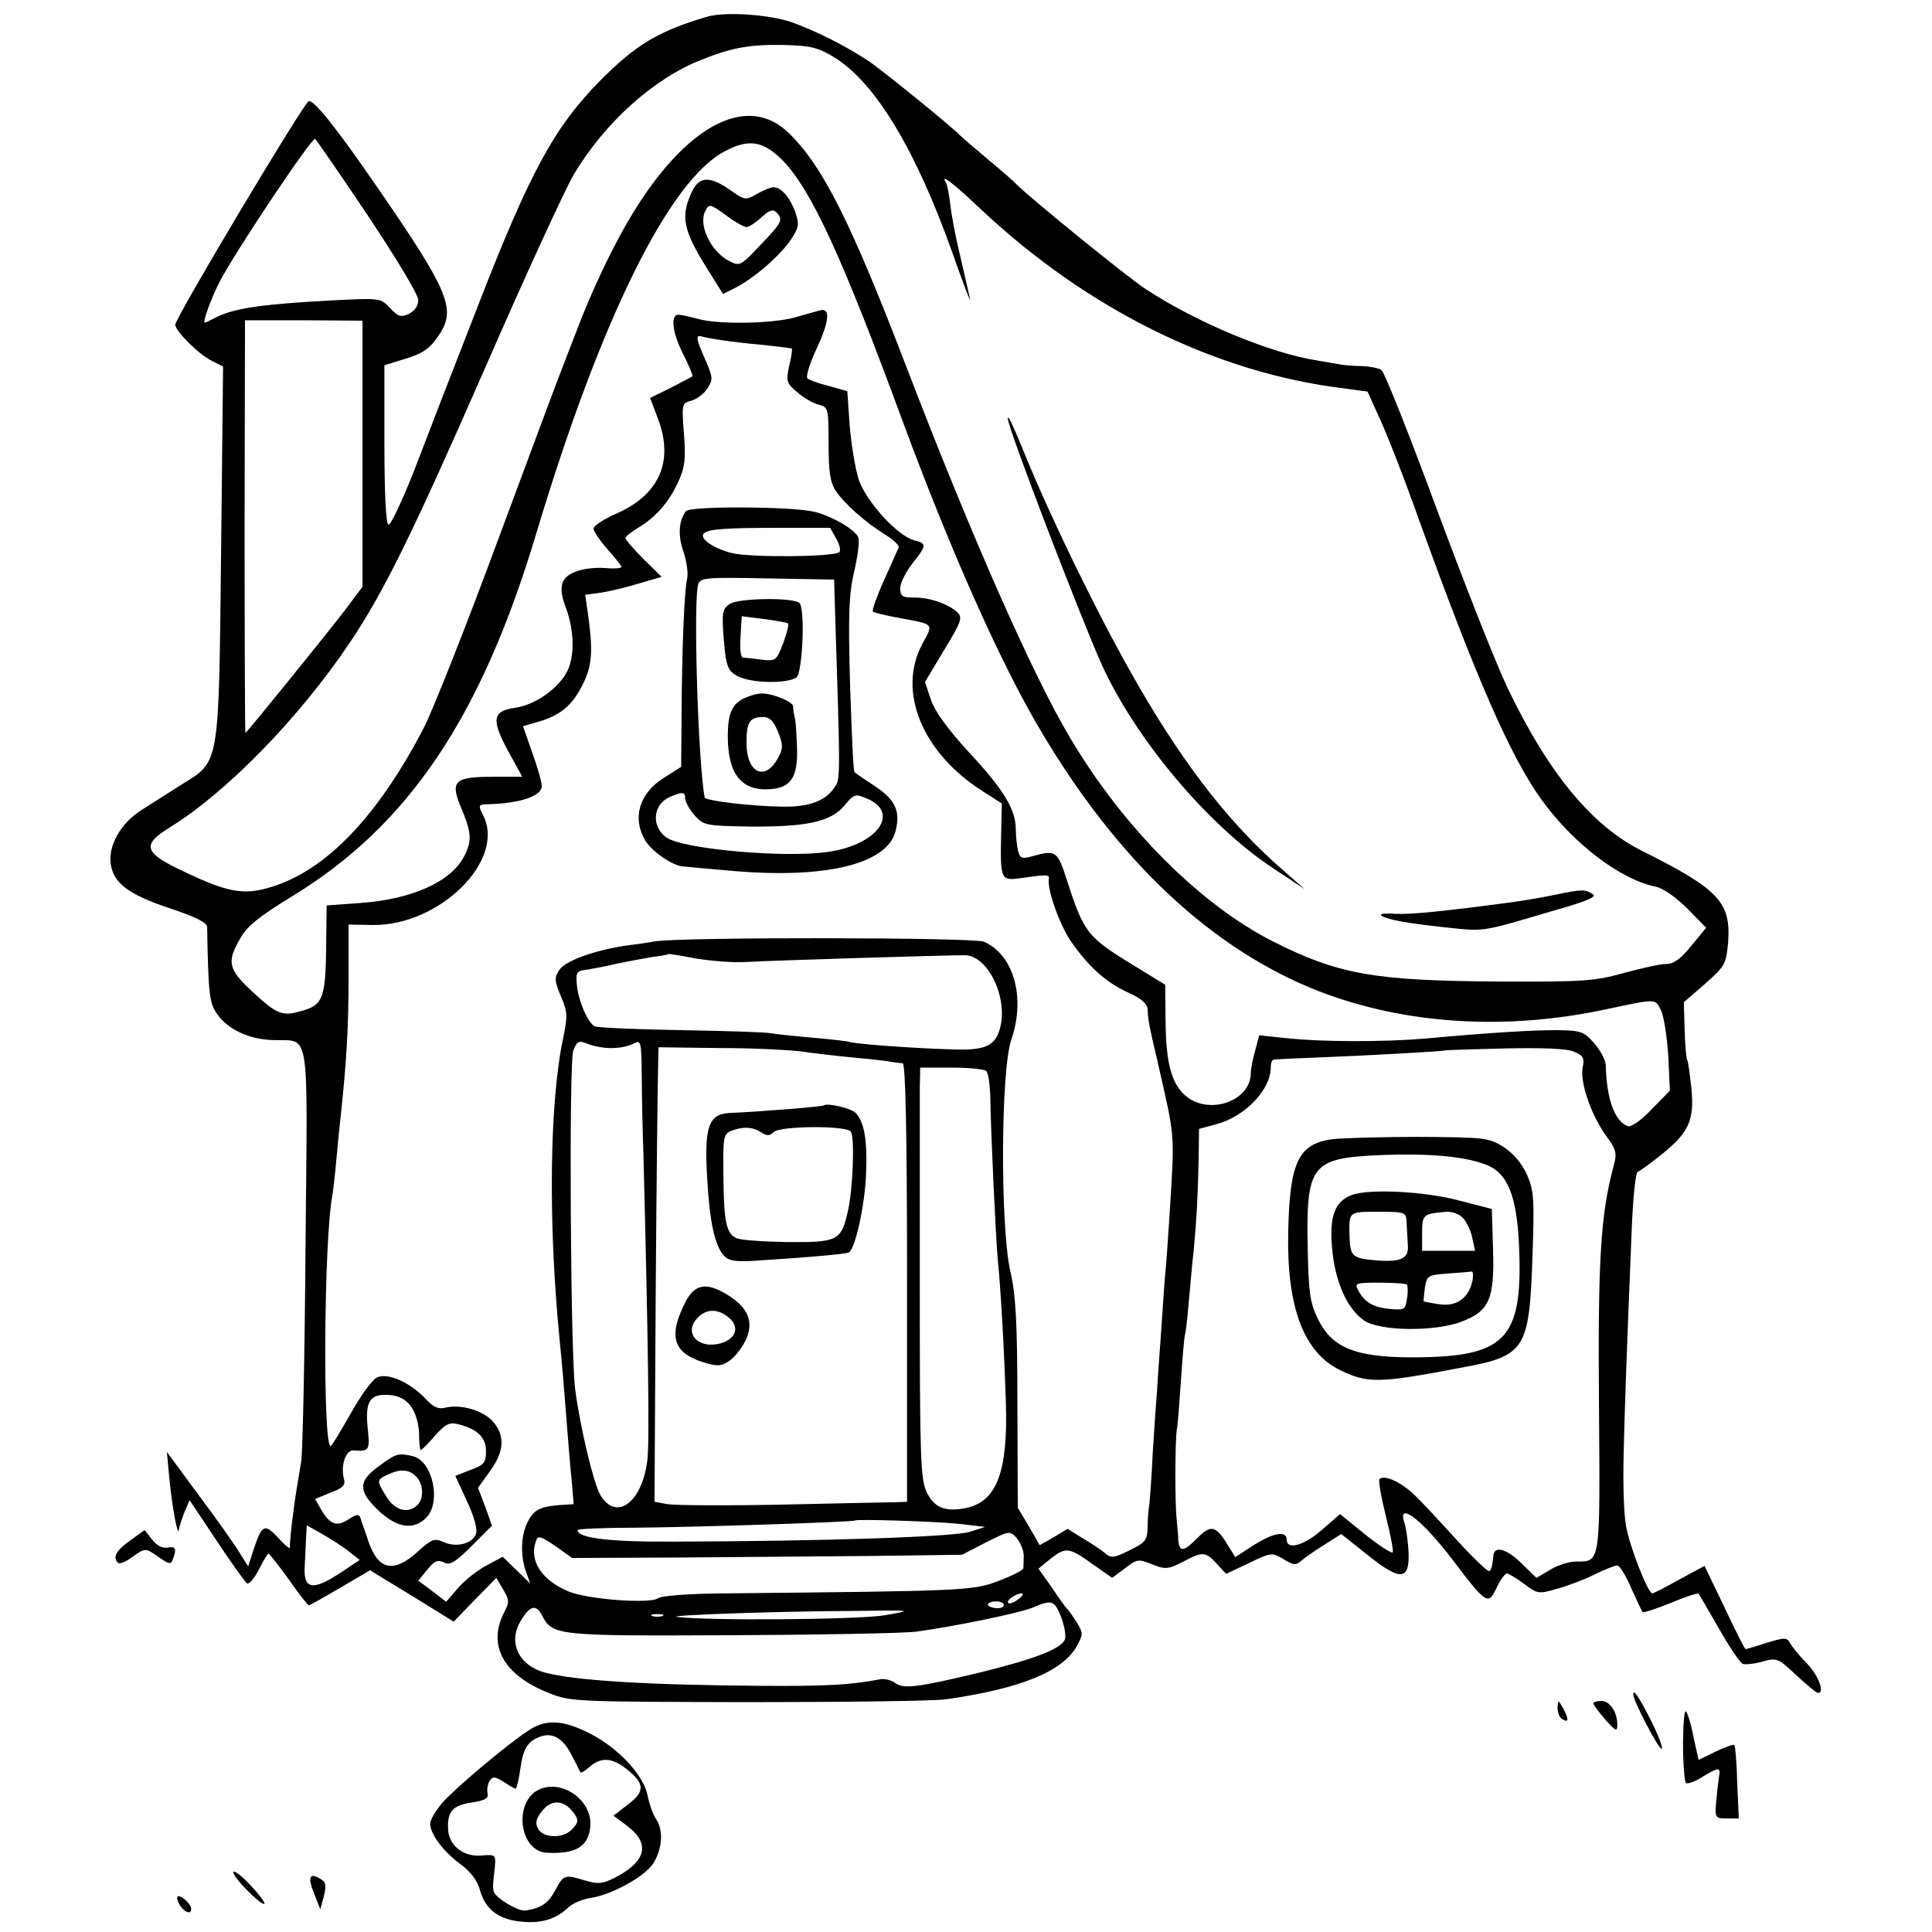
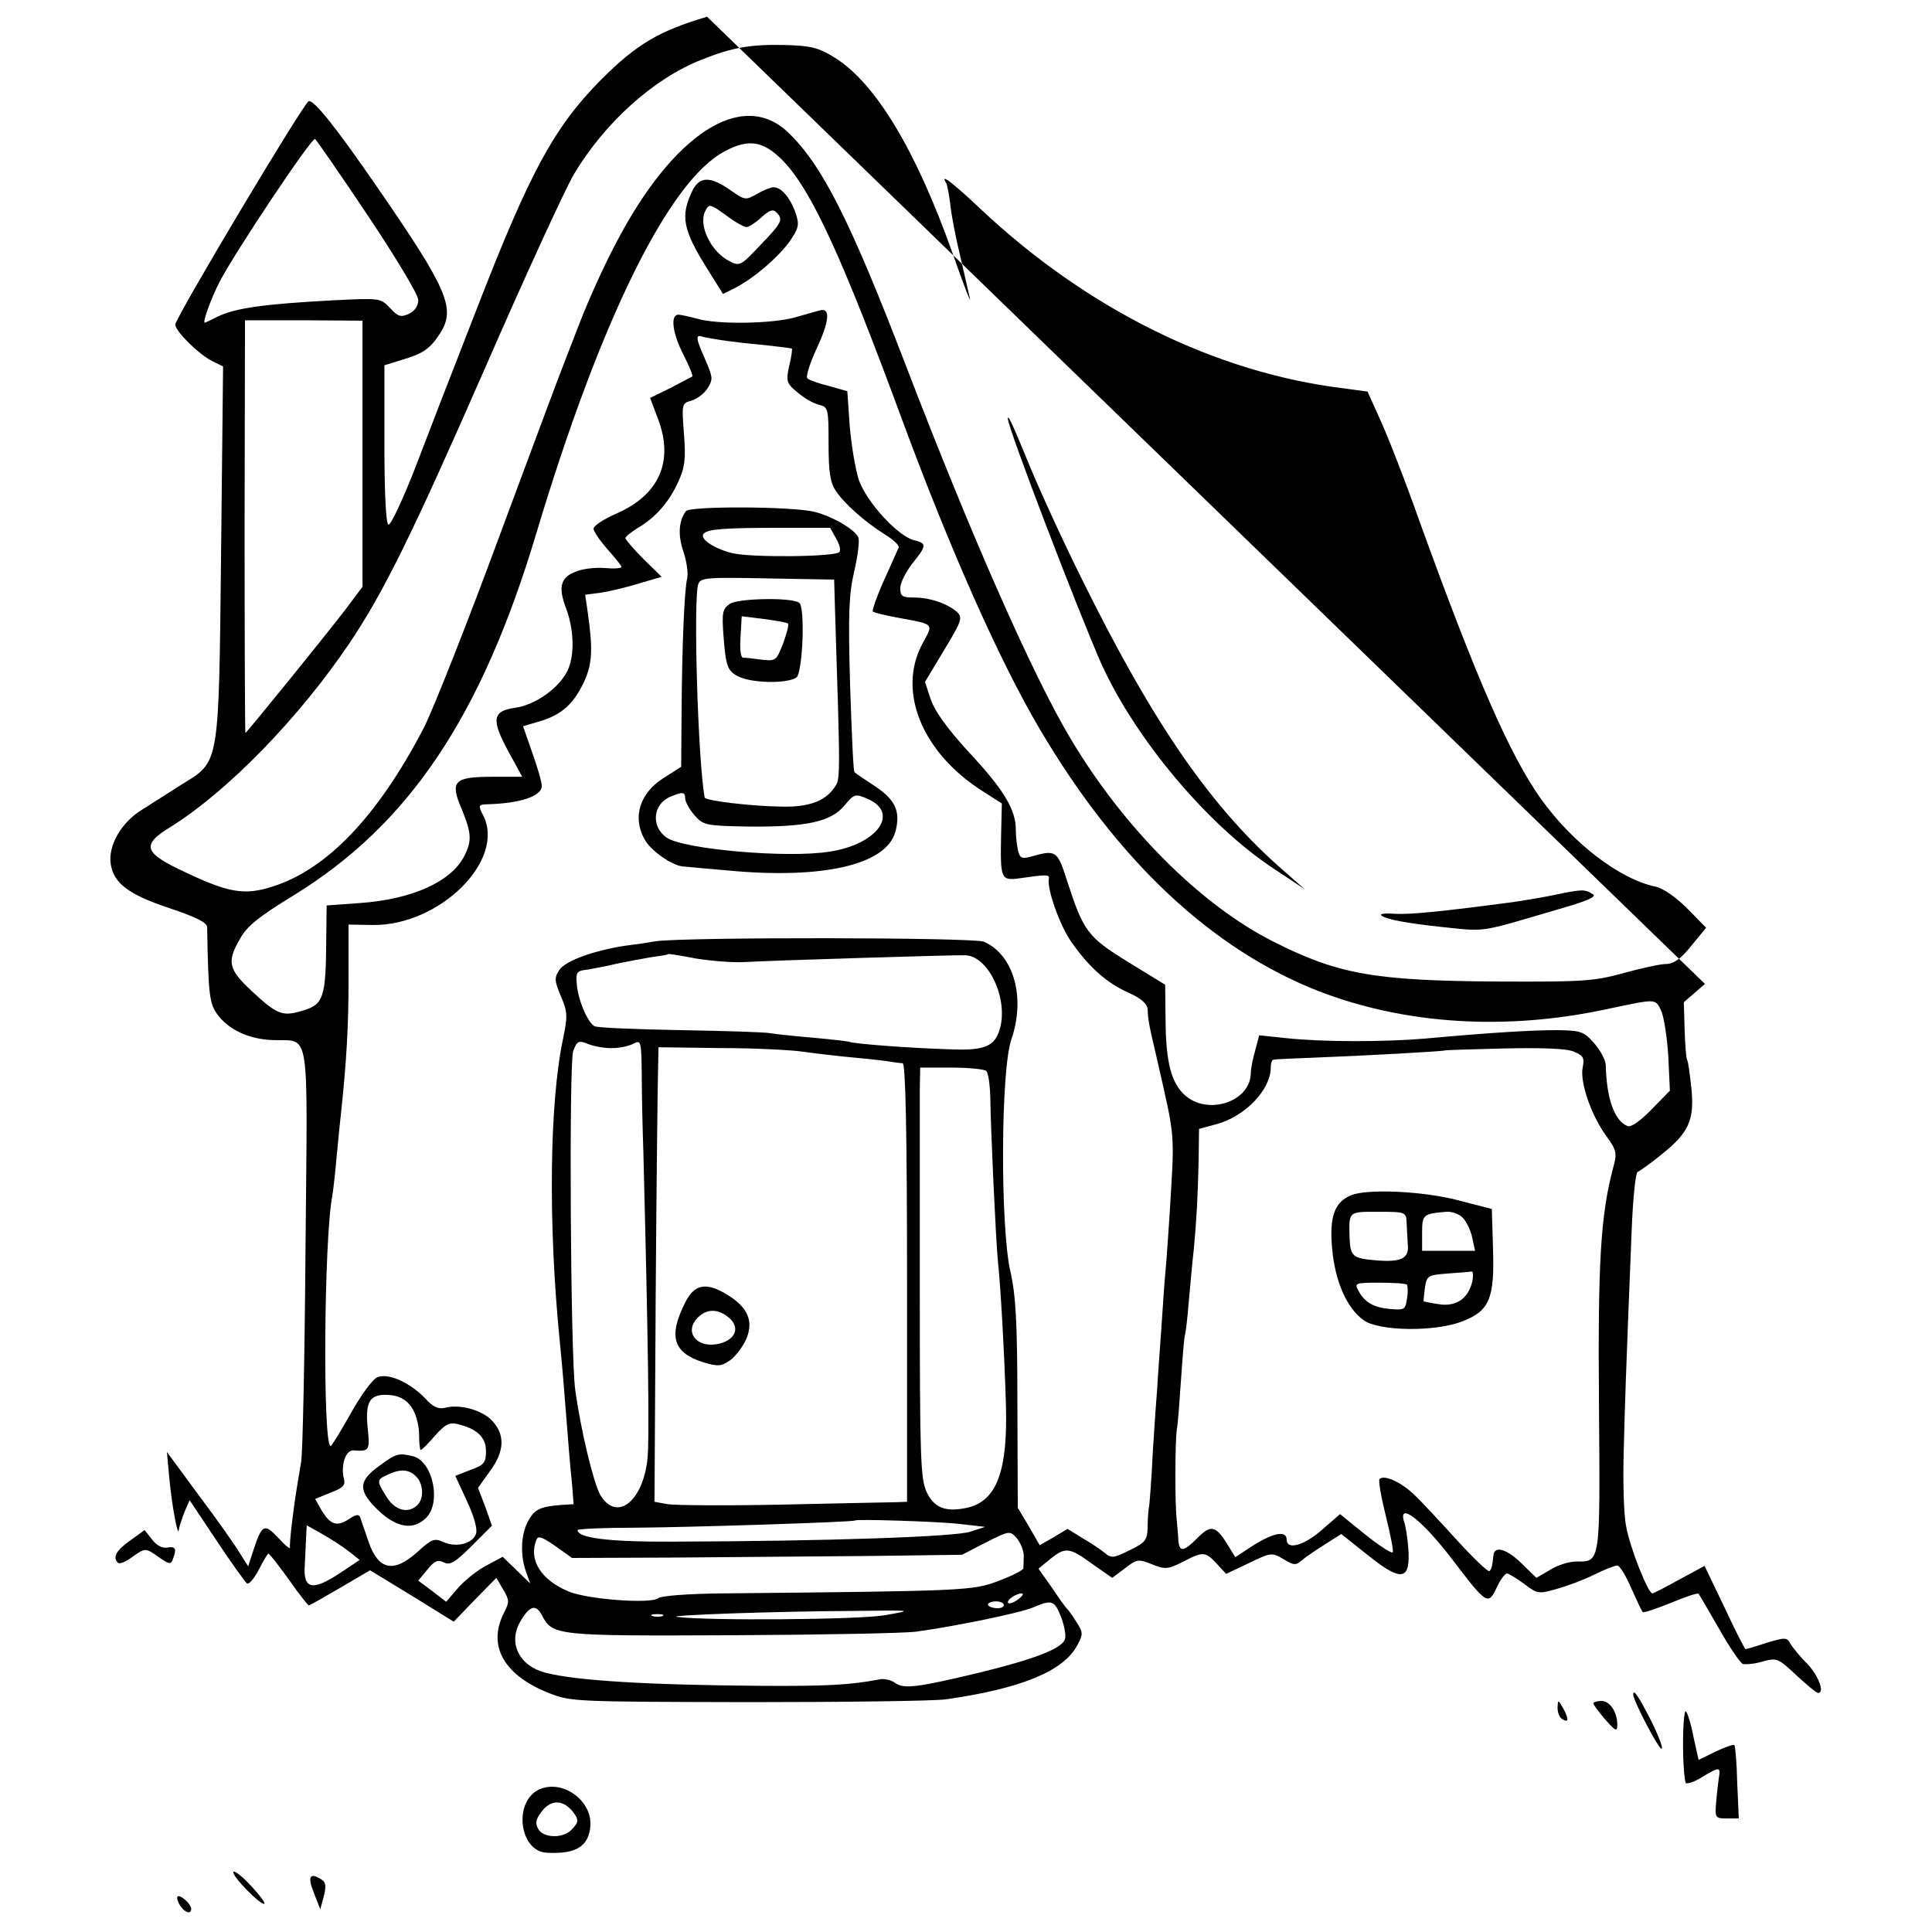
<svg xmlns="http://www.w3.org/2000/svg" version="1.0" width="485pt" height="485pt" viewBox="0 0 485 485" preserveAspectRatio="xMidYMid meet">
  <g transform="translate(0,485) scale(0.1,-0.1)" fill="#000000" stroke="none">
-     <path d="M1775 4808 c-122 -36 -178 -70 -266 -158 -118 -119 -179 -232 -312 -575 -58 -148 -129 -332 -158 -408 -30 -75 -58 -136 -64 -134 -6 2 -10 77 -10 202 l0 198 45 14 c52 15 70 28 94 65 41 63 21 110 -157 368 -101 147 -159 220 -172 216 -12 -3 -335 -544 -335 -561 0 -16 58 -74 92 -91 l28 -14 -5 -468 c-6 -541 -3 -522 -100 -582 -30 -19 -75 -48 -99 -63 -52 -32 -85 -90 -78 -136 7 -48 45 -77 148 -111 68 -23 94 -36 94 -48 3 -173 6 -191 26 -219 28 -38 79 -62 139 -64 95 -4 87 46 82 -517 -2 -273 -7 -517 -11 -542 -4 -25 -9 -55 -11 -66 -9 -55 -19 -140 -17 -149 1 -5 -12 5 -29 24 -35 37 -41 35 -62 -28 l-14 -43 -21 33 c-11 19 -57 84 -102 144 l-81 110 6 -65 c7 -74 22 -152 24 -130 1 8 8 28 14 44 l13 30 68 -102 c37 -56 72 -104 76 -107 5 -3 18 12 30 35 11 22 22 40 24 40 2 0 25 -29 51 -65 25 -36 48 -65 50 -65 3 0 38 20 79 44 l75 44 105 -64 105 -65 53 55 54 55 17 -29 c16 -27 16 -32 2 -59 -42 -83 0 -157 115 -202 53 -21 69 -21 500 -22 245 0 467 3 494 7 190 27 297 71 331 137 14 26 14 31 -2 56 -10 16 -20 30 -23 33 -4 3 -21 27 -39 54 l-34 48 29 24 c39 31 48 30 106 -12 l50 -35 32 24 c30 23 33 24 68 10 33 -13 39 -13 77 6 51 27 57 26 85 -4 l24 -26 57 27 c56 27 58 27 87 10 26 -16 31 -16 46 -3 9 8 36 26 58 40 l41 26 68 -54 c85 -68 107 -63 100 23 -2 22 -6 50 -10 61 -17 54 47 4 124 -98 83 -109 87 -111 108 -67 9 20 21 36 26 36 4 0 24 -12 43 -26 33 -25 36 -26 81 -13 26 7 69 23 95 36 26 13 52 23 58 23 6 0 22 -26 35 -57 14 -31 27 -59 29 -60 2 -2 33 8 70 23 36 15 68 26 70 23 2 -2 25 -42 51 -87 26 -46 53 -86 60 -89 7 -2 30 0 50 6 36 10 39 8 85 -35 26 -24 50 -44 54 -44 17 0 2 42 -26 72 -18 18 -37 41 -43 51 -9 17 -13 17 -60 3 -27 -9 -51 -16 -53 -16 -2 0 -26 47 -53 105 l-50 104 -63 -34 c-34 -19 -65 -35 -68 -35 -11 0 -57 117 -66 169 -6 30 -8 113 -6 184 3 120 5 187 20 557 3 80 10 147 15 148 5 2 32 21 59 43 69 55 84 86 76 167 -4 35 -8 68 -11 72 -2 4 -5 38 -6 75 l-2 69 53 46 c50 44 53 50 58 102 8 103 -22 135 -216 232 -126 63 -235 195 -338 410 -29 61 -109 264 -178 450 -69 187 -131 343 -138 347 -7 5 -29 9 -48 10 -19 0 -44 2 -55 4 -11 2 -37 6 -58 10 -117 18 -303 95 -432 180 -46 30 -299 236 -325 264 -3 4 -34 31 -70 61 -36 30 -67 57 -70 60 -18 20 -193 162 -230 187 -59 39 -133 76 -195 98 -58 19 -166 26 -210 13z m321 -103 c102 -64 203 -231 295 -490 27 -77 47 -129 44 -115 -3 14 -14 61 -24 105 -11 44 -22 102 -25 128 -3 27 -8 53 -11 58 -16 25 15 2 87 -66 268 -252 590 -411 912 -450 l59 -8 32 -71 c18 -39 63 -154 99 -256 142 -393 227 -587 304 -695 79 -111 199 -203 289 -221 18 -4 50 -26 79 -55 l47 -48 -37 -45 c-27 -34 -45 -46 -64 -46 -15 0 -63 -11 -107 -23 -73 -20 -99 -22 -315 -21 -311 2 -401 18 -565 101 -180 91 -374 284 -507 508 -95 158 -252 515 -413 935 -140 365 -211 506 -297 588 -115 109 -289 -4 -432 -279 -31 -58 -71 -148 -91 -200 -20 -52 -40 -103 -44 -114 -5 -11 -75 -200 -157 -420 -81 -220 -167 -437 -190 -482 -115 -221 -243 -356 -381 -399 -69 -22 -109 -15 -215 35 -108 50 -115 69 -40 115 143 89 323 274 449 461 85 126 158 274 338 685 102 234 204 456 226 493 77 129 200 240 320 287 77 31 124 39 210 37 65 -2 83 -6 125 -32z m-1172 -397 c72 -108 126 -198 126 -211 0 -15 -9 -28 -24 -35 -20 -9 -27 -7 -47 15 -24 25 -25 25 -144 19 -170 -9 -244 -19 -289 -41 -16 -8 -30 -15 -32 -15 -6 0 15 59 37 102 38 74 233 366 240 359 4 -3 64 -90 133 -193z m1042 138 c72 -75 149 -244 298 -648 120 -325 245 -607 346 -778 195 -331 432 -553 700 -658 217 -84 471 -100 725 -45 124 26 120 27 135 -4 7 -15 15 -67 18 -114 l4 -87 -46 -47 c-28 -29 -51 -45 -60 -42 -33 13 -53 68 -55 154 -1 13 -14 37 -29 54 -26 30 -34 32 -93 33 -63 0 -165 -6 -329 -21 -104 -9 -262 -9 -352 1 l-67 7 -10 -38 c-6 -21 -11 -46 -11 -56 0 -73 -109 -109 -167 -55 -33 31 -46 82 -47 184 l-1 92 -93 57 c-102 63 -112 77 -153 203 -24 76 -28 79 -86 63 -27 -8 -32 -6 -37 12 -3 12 -6 37 -6 55 0 50 -31 101 -119 195 -52 57 -84 101 -94 130 l-15 45 48 80 c45 74 47 82 32 96 -24 21 -68 36 -108 36 -29 0 -34 3 -34 24 0 13 14 40 30 61 37 46 37 51 4 59 -41 11 -118 95 -138 151 -9 28 -19 89 -23 137 l-6 86 -46 13 c-25 6 -50 15 -54 19 -5 4 6 38 23 75 32 68 35 103 9 96 -8 -2 -36 -10 -64 -18 -59 -16 -195 -18 -245 -3 -19 5 -41 10 -47 10 -21 0 -15 -47 13 -101 14 -28 24 -52 22 -54 -2 -1 -26 -14 -55 -29 l-51 -25 20 -53 c40 -106 3 -190 -104 -237 -32 -14 -58 -31 -58 -38 0 -7 16 -30 35 -52 19 -21 35 -41 35 -44 0 -4 -19 -5 -42 -3 -24 2 -58 -2 -75 -10 -36 -14 -42 -39 -22 -91 20 -53 22 -118 4 -156 -21 -44 -81 -87 -133 -94 -56 -8 -59 -30 -16 -109 l35 -64 -74 0 c-98 0 -108 -11 -78 -81 25 -61 26 -80 6 -119 -33 -64 -132 -108 -262 -117 l-83 -6 -1 -81 c-1 -154 -6 -169 -66 -185 -45 -13 -60 -6 -122 52 -58 54 -62 73 -28 131 17 31 47 55 132 107 291 178 473 449 611 909 161 537 333 886 473 960 61 33 98 26 147 -24z m-1056 -735 l0 -334 -42 -56 c-40 -53 -249 -311 -252 -311 -1 0 -2 233 -2 518 l1 518 147 0 148 -1 0 -334z m902 285 c20 -3 68 -9 105 -12 37 -4 69 -8 71 -9 1 -1 -1 -21 -7 -44 -8 -38 -7 -43 21 -66 16 -14 40 -28 54 -31 23 -6 24 -9 24 -98 0 -70 4 -97 18 -118 21 -32 74 -79 124 -110 21 -13 36 -27 34 -33 -3 -5 -19 -43 -37 -82 -18 -40 -30 -75 -28 -78 3 -3 32 -10 65 -16 91 -17 88 -13 59 -66 -63 -119 0 -272 150 -368 l50 -32 -2 -83 c-2 -106 0 -111 45 -105 70 10 77 10 75 -1 -5 -26 27 -116 56 -158 44 -63 88 -103 144 -128 33 -15 47 -28 48 -42 1 -25 2 -34 24 -127 46 -203 44 -175 31 -389 -4 -63 -9 -131 -11 -150 -2 -19 -6 -82 -10 -140 -4 -58 -9 -123 -10 -145 -2 -22 -7 -94 -11 -159 -3 -66 -8 -127 -9 -135 -2 -9 -4 -33 -4 -54 -1 -34 -5 -39 -46 -59 -40 -20 -46 -20 -62 -6 -10 8 -35 25 -56 37 l-37 23 -35 -21 -35 -20 -27 47 -28 47 -1 260 c0 206 -4 275 -18 335 -25 113 -24 504 3 581 36 105 6 212 -69 245 -25 11 -752 12 -825 1 -16 -3 -50 -8 -75 -11 -79 -12 -151 -38 -166 -61 -13 -20 -12 -27 4 -66 17 -39 17 -50 6 -104 -35 -162 -38 -468 -9 -760 2 -22 7 -71 10 -110 14 -177 16 -203 21 -250 l4 -51 -32 -2 c-52 -4 -67 -11 -83 -42 -18 -34 -19 -87 -4 -127 l10 -28 -34 33 -35 34 -39 -21 c-22 -11 -54 -36 -72 -56 l-31 -36 -35 27 -35 26 23 28 c18 22 26 25 41 18 15 -8 28 -1 70 41 l51 51 -17 48 -18 47 30 42 c37 50 38 91 6 126 -25 27 -81 43 -119 33 -17 -4 -30 2 -49 23 -39 41 -95 66 -122 53 -11 -5 -41 -46 -66 -91 -25 -44 -47 -81 -50 -81 -20 0 -17 515 4 627 2 10 7 54 11 98 4 44 9 94 11 110 14 132 19 219 19 337 l0 137 61 -1 c167 -2 334 162 277 275 -13 25 -12 27 9 28 83 2 138 20 138 46 0 10 -11 48 -24 84 l-23 66 41 12 c55 16 85 43 111 97 22 46 24 83 10 180 l-6 41 38 5 c21 3 64 13 96 23 l58 17 -46 45 c-25 25 -45 49 -45 52 0 4 14 15 30 25 45 26 79 65 102 115 17 37 20 57 15 122 -6 75 -5 77 18 83 14 4 32 17 41 31 14 22 14 27 -5 71 -24 54 -26 65 -8 59 6 -2 29 -6 49 -9z m58 -1561 c72 4 528 18 554 17 59 -3 109 -113 85 -188 -13 -42 -40 -52 -128 -48 -99 3 -243 14 -250 19 -3 1 -44 6 -90 10 -47 4 -94 9 -105 11 -12 3 -114 6 -227 8 -113 2 -211 6 -217 10 -18 11 -41 67 -44 105 -3 31 0 34 27 37 17 3 50 9 74 15 24 5 62 12 85 16 22 3 42 6 44 8 1 1 32 -4 68 -11 37 -6 93 -11 124 -9z m-332 -216 c18 0 41 5 52 11 19 10 20 7 21 -77 0 -48 2 -135 4 -193 12 -469 16 -731 10 -776 -13 -106 -78 -154 -118 -87 -17 30 -49 162 -63 264 -12 85 -16 823 -5 851 10 25 13 27 38 17 15 -6 43 -11 61 -10z m477 -9 c28 -4 86 -11 130 -15 44 -4 87 -9 95 -11 8 -1 20 -3 26 -3 7 -1 11 -164 11 -551 l0 -550 -26 -1 c-14 0 -142 -3 -284 -6 -142 -3 -273 -2 -291 1 l-33 6 3 518 c2 284 5 541 6 570 l1 53 156 -2 c86 0 179 -5 206 -9z m1936 0 c24 -10 27 -16 22 -40 -7 -37 21 -118 58 -170 27 -37 29 -44 19 -80 -32 -120 -39 -237 -36 -599 3 -399 4 -391 -57 -391 -18 0 -47 -9 -66 -21 l-34 -20 -36 35 c-38 38 -70 47 -72 21 -3 -27 -4 -33 -10 -39 -3 -3 -39 31 -80 76 -41 45 -89 97 -108 115 -33 32 -76 52 -88 40 -3 -4 4 -45 16 -93 12 -48 20 -89 17 -91 -3 -3 -34 17 -69 45 l-63 51 -45 -39 c-45 -40 -89 -52 -89 -25 0 23 -32 18 -83 -14 l-46 -30 -21 34 c-28 45 -41 48 -74 14 -35 -35 -45 -36 -48 -6 0 12 -3 36 -4 52 -5 42 -4 195 0 225 3 14 7 72 11 130 4 58 8 107 10 110 1 3 6 39 9 80 4 41 9 102 13 135 7 76 10 131 12 225 l1 76 44 12 c71 19 136 86 136 142 0 11 3 20 8 20 4 1 50 3 102 5 133 5 325 16 327 18 1 1 67 3 148 5 97 2 157 0 176 -8z m-1476 -48 c6 -4 10 -34 11 -67 1 -81 14 -360 19 -410 7 -66 16 -226 20 -354 6 -176 -23 -252 -102 -267 -51 -10 -79 2 -97 41 -15 32 -17 86 -17 498 0 254 0 486 0 515 l1 52 78 0 c42 0 82 -4 87 -8z m-1443 -843 c11 -15 19 -42 20 -67 0 -23 2 -42 4 -42 3 0 19 16 36 36 26 29 36 34 57 29 49 -12 71 -33 71 -68 0 -29 -5 -35 -39 -47 l-38 -15 29 -63 c18 -38 27 -71 23 -82 -8 -25 -49 -36 -82 -21 -22 10 -29 8 -64 -24 -61 -55 -99 -47 -124 25 -8 25 -18 51 -20 59 -4 11 -10 10 -30 -3 -29 -19 -46 -14 -68 23 l-16 28 39 16 c32 12 38 19 33 36 -8 33 5 72 25 70 39 -3 41 0 35 56 -7 68 6 87 55 83 24 -2 41 -11 54 -29z m1372 -294 l69 -8 -37 -12 c-38 -13 -364 -24 -746 -25 -161 -1 -240 9 -240 29 0 3 66 6 148 6 137 1 544 14 548 18 5 4 194 -2 258 -8z m-1529 -69 l28 -22 -48 -32 c-71 -47 -94 -42 -90 18 1 14 2 42 3 63 l2 38 39 -22 c21 -12 51 -31 66 -43z m1695 -12 c0 -13 -1 -27 -1 -31 -1 -5 -29 -19 -63 -32 -65 -24 -77 -25 -696 -31 -85 -1 -150 -6 -158 -12 -18 -15 -178 -3 -225 17 -69 29 -100 79 -81 128 4 13 13 10 48 -14 l42 -30 260 1 c142 1 363 3 489 4 l230 3 60 31 c60 30 60 30 78 10 9 -11 17 -31 17 -44z m-14 -109 c-11 -8 -22 -12 -25 -9 -6 6 19 24 34 24 6 -1 1 -7 -9 -15z m-36 -14 c0 -6 -9 -9 -20 -8 -11 1 -20 5 -20 9 0 4 9 8 20 8 11 0 20 -4 20 -9z m144 -31 c8 -22 13 -47 9 -56 -9 -23 -76 -49 -215 -83 -155 -37 -190 -42 -212 -25 -10 7 -28 11 -39 8 -74 -14 -132 -17 -297 -16 -283 2 -465 13 -541 33 -66 17 -94 75 -63 128 23 40 39 45 54 17 27 -52 33 -53 475 -51 226 1 435 5 465 9 96 13 262 47 294 61 47 20 53 18 70 -25z m-444 5 c-67 -11 -444 -14 -520 -4 -32 4 239 14 440 15 155 2 155 2 80 -11z m-557 -2 c-7 -2 -19 -2 -25 0 -7 3 -2 5 12 5 14 0 19 -2 13 -5z" />
+     <path d="M1775 4808 c-122 -36 -178 -70 -266 -158 -118 -119 -179 -232 -312 -575 -58 -148 -129 -332 -158 -408 -30 -75 -58 -136 -64 -134 -6 2 -10 77 -10 202 l0 198 45 14 c52 15 70 28 94 65 41 63 21 110 -157 368 -101 147 -159 220 -172 216 -12 -3 -335 -544 -335 -561 0 -16 58 -74 92 -91 l28 -14 -5 -468 c-6 -541 -3 -522 -100 -582 -30 -19 -75 -48 -99 -63 -52 -32 -85 -90 -78 -136 7 -48 45 -77 148 -111 68 -23 94 -36 94 -48 3 -173 6 -191 26 -219 28 -38 79 -62 139 -64 95 -4 87 46 82 -517 -2 -273 -7 -517 -11 -542 -4 -25 -9 -55 -11 -66 -9 -55 -19 -140 -17 -149 1 -5 -12 5 -29 24 -35 37 -41 35 -62 -28 l-14 -43 -21 33 c-11 19 -57 84 -102 144 l-81 110 6 -65 c7 -74 22 -152 24 -130 1 8 8 28 14 44 l13 30 68 -102 c37 -56 72 -104 76 -107 5 -3 18 12 30 35 11 22 22 40 24 40 2 0 25 -29 51 -65 25 -36 48 -65 50 -65 3 0 38 20 79 44 l75 44 105 -64 105 -65 53 55 54 55 17 -29 c16 -27 16 -32 2 -59 -42 -83 0 -157 115 -202 53 -21 69 -21 500 -22 245 0 467 3 494 7 190 27 297 71 331 137 14 26 14 31 -2 56 -10 16 -20 30 -23 33 -4 3 -21 27 -39 54 l-34 48 29 24 c39 31 48 30 106 -12 l50 -35 32 24 c30 23 33 24 68 10 33 -13 39 -13 77 6 51 27 57 26 85 -4 l24 -26 57 27 c56 27 58 27 87 10 26 -16 31 -16 46 -3 9 8 36 26 58 40 l41 26 68 -54 c85 -68 107 -63 100 23 -2 22 -6 50 -10 61 -17 54 47 4 124 -98 83 -109 87 -111 108 -67 9 20 21 36 26 36 4 0 24 -12 43 -26 33 -25 36 -26 81 -13 26 7 69 23 95 36 26 13 52 23 58 23 6 0 22 -26 35 -57 14 -31 27 -59 29 -60 2 -2 33 8 70 23 36 15 68 26 70 23 2 -2 25 -42 51 -87 26 -46 53 -86 60 -89 7 -2 30 0 50 6 36 10 39 8 85 -35 26 -24 50 -44 54 -44 17 0 2 42 -26 72 -18 18 -37 41 -43 51 -9 17 -13 17 -60 3 -27 -9 -51 -16 -53 -16 -2 0 -26 47 -53 105 l-50 104 -63 -34 c-34 -19 -65 -35 -68 -35 -11 0 -57 117 -66 169 -6 30 -8 113 -6 184 3 120 5 187 20 557 3 80 10 147 15 148 5 2 32 21 59 43 69 55 84 86 76 167 -4 35 -8 68 -11 72 -2 4 -5 38 -6 75 l-2 69 53 46 z m321 -103 c102 -64 203 -231 295 -490 27 -77 47 -129 44 -115 -3 14 -14 61 -24 105 -11 44 -22 102 -25 128 -3 27 -8 53 -11 58 -16 25 15 2 87 -66 268 -252 590 -411 912 -450 l59 -8 32 -71 c18 -39 63 -154 99 -256 142 -393 227 -587 304 -695 79 -111 199 -203 289 -221 18 -4 50 -26 79 -55 l47 -48 -37 -45 c-27 -34 -45 -46 -64 -46 -15 0 -63 -11 -107 -23 -73 -20 -99 -22 -315 -21 -311 2 -401 18 -565 101 -180 91 -374 284 -507 508 -95 158 -252 515 -413 935 -140 365 -211 506 -297 588 -115 109 -289 -4 -432 -279 -31 -58 -71 -148 -91 -200 -20 -52 -40 -103 -44 -114 -5 -11 -75 -200 -157 -420 -81 -220 -167 -437 -190 -482 -115 -221 -243 -356 -381 -399 -69 -22 -109 -15 -215 35 -108 50 -115 69 -40 115 143 89 323 274 449 461 85 126 158 274 338 685 102 234 204 456 226 493 77 129 200 240 320 287 77 31 124 39 210 37 65 -2 83 -6 125 -32z m-1172 -397 c72 -108 126 -198 126 -211 0 -15 -9 -28 -24 -35 -20 -9 -27 -7 -47 15 -24 25 -25 25 -144 19 -170 -9 -244 -19 -289 -41 -16 -8 -30 -15 -32 -15 -6 0 15 59 37 102 38 74 233 366 240 359 4 -3 64 -90 133 -193z m1042 138 c72 -75 149 -244 298 -648 120 -325 245 -607 346 -778 195 -331 432 -553 700 -658 217 -84 471 -100 725 -45 124 26 120 27 135 -4 7 -15 15 -67 18 -114 l4 -87 -46 -47 c-28 -29 -51 -45 -60 -42 -33 13 -53 68 -55 154 -1 13 -14 37 -29 54 -26 30 -34 32 -93 33 -63 0 -165 -6 -329 -21 -104 -9 -262 -9 -352 1 l-67 7 -10 -38 c-6 -21 -11 -46 -11 -56 0 -73 -109 -109 -167 -55 -33 31 -46 82 -47 184 l-1 92 -93 57 c-102 63 -112 77 -153 203 -24 76 -28 79 -86 63 -27 -8 -32 -6 -37 12 -3 12 -6 37 -6 55 0 50 -31 101 -119 195 -52 57 -84 101 -94 130 l-15 45 48 80 c45 74 47 82 32 96 -24 21 -68 36 -108 36 -29 0 -34 3 -34 24 0 13 14 40 30 61 37 46 37 51 4 59 -41 11 -118 95 -138 151 -9 28 -19 89 -23 137 l-6 86 -46 13 c-25 6 -50 15 -54 19 -5 4 6 38 23 75 32 68 35 103 9 96 -8 -2 -36 -10 -64 -18 -59 -16 -195 -18 -245 -3 -19 5 -41 10 -47 10 -21 0 -15 -47 13 -101 14 -28 24 -52 22 -54 -2 -1 -26 -14 -55 -29 l-51 -25 20 -53 c40 -106 3 -190 -104 -237 -32 -14 -58 -31 -58 -38 0 -7 16 -30 35 -52 19 -21 35 -41 35 -44 0 -4 -19 -5 -42 -3 -24 2 -58 -2 -75 -10 -36 -14 -42 -39 -22 -91 20 -53 22 -118 4 -156 -21 -44 -81 -87 -133 -94 -56 -8 -59 -30 -16 -109 l35 -64 -74 0 c-98 0 -108 -11 -78 -81 25 -61 26 -80 6 -119 -33 -64 -132 -108 -262 -117 l-83 -6 -1 -81 c-1 -154 -6 -169 -66 -185 -45 -13 -60 -6 -122 52 -58 54 -62 73 -28 131 17 31 47 55 132 107 291 178 473 449 611 909 161 537 333 886 473 960 61 33 98 26 147 -24z m-1056 -735 l0 -334 -42 -56 c-40 -53 -249 -311 -252 -311 -1 0 -2 233 -2 518 l1 518 147 0 148 -1 0 -334z m902 285 c20 -3 68 -9 105 -12 37 -4 69 -8 71 -9 1 -1 -1 -21 -7 -44 -8 -38 -7 -43 21 -66 16 -14 40 -28 54 -31 23 -6 24 -9 24 -98 0 -70 4 -97 18 -118 21 -32 74 -79 124 -110 21 -13 36 -27 34 -33 -3 -5 -19 -43 -37 -82 -18 -40 -30 -75 -28 -78 3 -3 32 -10 65 -16 91 -17 88 -13 59 -66 -63 -119 0 -272 150 -368 l50 -32 -2 -83 c-2 -106 0 -111 45 -105 70 10 77 10 75 -1 -5 -26 27 -116 56 -158 44 -63 88 -103 144 -128 33 -15 47 -28 48 -42 1 -25 2 -34 24 -127 46 -203 44 -175 31 -389 -4 -63 -9 -131 -11 -150 -2 -19 -6 -82 -10 -140 -4 -58 -9 -123 -10 -145 -2 -22 -7 -94 -11 -159 -3 -66 -8 -127 -9 -135 -2 -9 -4 -33 -4 -54 -1 -34 -5 -39 -46 -59 -40 -20 -46 -20 -62 -6 -10 8 -35 25 -56 37 l-37 23 -35 -21 -35 -20 -27 47 -28 47 -1 260 c0 206 -4 275 -18 335 -25 113 -24 504 3 581 36 105 6 212 -69 245 -25 11 -752 12 -825 1 -16 -3 -50 -8 -75 -11 -79 -12 -151 -38 -166 -61 -13 -20 -12 -27 4 -66 17 -39 17 -50 6 -104 -35 -162 -38 -468 -9 -760 2 -22 7 -71 10 -110 14 -177 16 -203 21 -250 l4 -51 -32 -2 c-52 -4 -67 -11 -83 -42 -18 -34 -19 -87 -4 -127 l10 -28 -34 33 -35 34 -39 -21 c-22 -11 -54 -36 -72 -56 l-31 -36 -35 27 -35 26 23 28 c18 22 26 25 41 18 15 -8 28 -1 70 41 l51 51 -17 48 -18 47 30 42 c37 50 38 91 6 126 -25 27 -81 43 -119 33 -17 -4 -30 2 -49 23 -39 41 -95 66 -122 53 -11 -5 -41 -46 -66 -91 -25 -44 -47 -81 -50 -81 -20 0 -17 515 4 627 2 10 7 54 11 98 4 44 9 94 11 110 14 132 19 219 19 337 l0 137 61 -1 c167 -2 334 162 277 275 -13 25 -12 27 9 28 83 2 138 20 138 46 0 10 -11 48 -24 84 l-23 66 41 12 c55 16 85 43 111 97 22 46 24 83 10 180 l-6 41 38 5 c21 3 64 13 96 23 l58 17 -46 45 c-25 25 -45 49 -45 52 0 4 14 15 30 25 45 26 79 65 102 115 17 37 20 57 15 122 -6 75 -5 77 18 83 14 4 32 17 41 31 14 22 14 27 -5 71 -24 54 -26 65 -8 59 6 -2 29 -6 49 -9z m58 -1561 c72 4 528 18 554 17 59 -3 109 -113 85 -188 -13 -42 -40 -52 -128 -48 -99 3 -243 14 -250 19 -3 1 -44 6 -90 10 -47 4 -94 9 -105 11 -12 3 -114 6 -227 8 -113 2 -211 6 -217 10 -18 11 -41 67 -44 105 -3 31 0 34 27 37 17 3 50 9 74 15 24 5 62 12 85 16 22 3 42 6 44 8 1 1 32 -4 68 -11 37 -6 93 -11 124 -9z m-332 -216 c18 0 41 5 52 11 19 10 20 7 21 -77 0 -48 2 -135 4 -193 12 -469 16 -731 10 -776 -13 -106 -78 -154 -118 -87 -17 30 -49 162 -63 264 -12 85 -16 823 -5 851 10 25 13 27 38 17 15 -6 43 -11 61 -10z m477 -9 c28 -4 86 -11 130 -15 44 -4 87 -9 95 -11 8 -1 20 -3 26 -3 7 -1 11 -164 11 -551 l0 -550 -26 -1 c-14 0 -142 -3 -284 -6 -142 -3 -273 -2 -291 1 l-33 6 3 518 c2 284 5 541 6 570 l1 53 156 -2 c86 0 179 -5 206 -9z m1936 0 c24 -10 27 -16 22 -40 -7 -37 21 -118 58 -170 27 -37 29 -44 19 -80 -32 -120 -39 -237 -36 -599 3 -399 4 -391 -57 -391 -18 0 -47 -9 -66 -21 l-34 -20 -36 35 c-38 38 -70 47 -72 21 -3 -27 -4 -33 -10 -39 -3 -3 -39 31 -80 76 -41 45 -89 97 -108 115 -33 32 -76 52 -88 40 -3 -4 4 -45 16 -93 12 -48 20 -89 17 -91 -3 -3 -34 17 -69 45 l-63 51 -45 -39 c-45 -40 -89 -52 -89 -25 0 23 -32 18 -83 -14 l-46 -30 -21 34 c-28 45 -41 48 -74 14 -35 -35 -45 -36 -48 -6 0 12 -3 36 -4 52 -5 42 -4 195 0 225 3 14 7 72 11 130 4 58 8 107 10 110 1 3 6 39 9 80 4 41 9 102 13 135 7 76 10 131 12 225 l1 76 44 12 c71 19 136 86 136 142 0 11 3 20 8 20 4 1 50 3 102 5 133 5 325 16 327 18 1 1 67 3 148 5 97 2 157 0 176 -8z m-1476 -48 c6 -4 10 -34 11 -67 1 -81 14 -360 19 -410 7 -66 16 -226 20 -354 6 -176 -23 -252 -102 -267 -51 -10 -79 2 -97 41 -15 32 -17 86 -17 498 0 254 0 486 0 515 l1 52 78 0 c42 0 82 -4 87 -8z m-1443 -843 c11 -15 19 -42 20 -67 0 -23 2 -42 4 -42 3 0 19 16 36 36 26 29 36 34 57 29 49 -12 71 -33 71 -68 0 -29 -5 -35 -39 -47 l-38 -15 29 -63 c18 -38 27 -71 23 -82 -8 -25 -49 -36 -82 -21 -22 10 -29 8 -64 -24 -61 -55 -99 -47 -124 25 -8 25 -18 51 -20 59 -4 11 -10 10 -30 -3 -29 -19 -46 -14 -68 23 l-16 28 39 16 c32 12 38 19 33 36 -8 33 5 72 25 70 39 -3 41 0 35 56 -7 68 6 87 55 83 24 -2 41 -11 54 -29z m1372 -294 l69 -8 -37 -12 c-38 -13 -364 -24 -746 -25 -161 -1 -240 9 -240 29 0 3 66 6 148 6 137 1 544 14 548 18 5 4 194 -2 258 -8z m-1529 -69 l28 -22 -48 -32 c-71 -47 -94 -42 -90 18 1 14 2 42 3 63 l2 38 39 -22 c21 -12 51 -31 66 -43z m1695 -12 c0 -13 -1 -27 -1 -31 -1 -5 -29 -19 -63 -32 -65 -24 -77 -25 -696 -31 -85 -1 -150 -6 -158 -12 -18 -15 -178 -3 -225 17 -69 29 -100 79 -81 128 4 13 13 10 48 -14 l42 -30 260 1 c142 1 363 3 489 4 l230 3 60 31 c60 30 60 30 78 10 9 -11 17 -31 17 -44z m-14 -109 c-11 -8 -22 -12 -25 -9 -6 6 19 24 34 24 6 -1 1 -7 -9 -15z m-36 -14 c0 -6 -9 -9 -20 -8 -11 1 -20 5 -20 9 0 4 9 8 20 8 11 0 20 -4 20 -9z m144 -31 c8 -22 13 -47 9 -56 -9 -23 -76 -49 -215 -83 -155 -37 -190 -42 -212 -25 -10 7 -28 11 -39 8 -74 -14 -132 -17 -297 -16 -283 2 -465 13 -541 33 -66 17 -94 75 -63 128 23 40 39 45 54 17 27 -52 33 -53 475 -51 226 1 435 5 465 9 96 13 262 47 294 61 47 20 53 18 70 -25z m-444 5 c-67 -11 -444 -14 -520 -4 -32 4 239 14 440 15 155 2 155 2 80 -11z m-557 -2 c-7 -2 -19 -2 -25 0 -7 3 -2 5 12 5 14 0 19 -2 13 -5z" />
    <path d="M2530 3799 c0 -23 181 -495 236 -618 86 -188 266 -402 429 -510 l80 -53 -50 44 c-181 156 -328 368 -506 728 -48 96 -108 227 -134 290 -43 105 -55 131 -55 119z" />
    <path d="M3905 2604 c-33 -7 -82 -15 -110 -19 -174 -23 -252 -31 -293 -29 -30 2 -41 0 -32 -6 17 -9 60 -17 140 -26 125 -13 96 -17 304 44 70 20 95 31 85 37 -20 13 -27 13 -94 -1z" />
    <path d="M1739 4373 c-32 -66 -26 -99 41 -205 l35 -56 30 15 c48 25 105 74 136 115 24 35 26 43 17 71 -13 39 -36 67 -56 67 -7 0 -27 -8 -42 -17 -28 -16 -30 -16 -67 10 -50 35 -76 34 -94 0z m135 -93 c6 0 23 11 37 24 20 18 29 22 38 13 18 -18 14 -26 -40 -82 -50 -53 -52 -54 -79 -40 -46 24 -78 91 -59 126 9 18 12 17 51 -11 22 -17 46 -30 52 -30z" />
    <path d="M1722 3567 c-18 -24 -21 -60 -6 -103 8 -24 12 -54 9 -66 -7 -30 -13 -171 -14 -338 l-1 -135 -44 -28 c-60 -38 -79 -98 -48 -154 15 -28 69 -66 96 -68 11 -1 62 -6 111 -10 241 -23 401 14 423 98 13 50 0 79 -51 113 -26 17 -50 33 -52 36 -3 2 -7 101 -11 219 -5 178 -3 226 10 283 9 38 14 77 11 86 -6 19 -65 54 -110 65 -55 14 -312 15 -323 2z m377 -69 c9 -15 12 -30 8 -34 -12 -12 -217 -14 -267 -3 -47 11 -86 37 -73 50 12 11 54 14 193 14 l124 0 15 -27z m-3 -173 c14 -440 14 -431 -2 -453 -23 -33 -63 -48 -129 -47 -80 1 -195 15 -196 23 -17 91 -29 501 -16 536 6 16 22 17 174 14 l167 -3 2 -70z m-376 -479 c0 -8 10 -27 23 -42 23 -26 27 -27 140 -29 142 -1 203 12 237 53 24 29 27 30 57 17 83 -35 26 -115 -95 -133 -106 -17 -365 6 -408 35 -41 28 -35 85 9 103 31 13 37 12 37 -4z" />
    <path d="M1832 3334 c-18 -12 -20 -22 -16 -77 6 -80 10 -91 37 -105 34 -17 121 -19 146 -3 16 10 23 179 7 188 -21 14 -154 11 -174 -3z m146 -49 c3 -3 -3 -25 -12 -50 -17 -44 -19 -45 -54 -41 -21 3 -41 5 -47 5 -6 1 -8 23 -6 52 l3 52 56 -7 c31 -4 58 -9 60 -11z" />
-     <path d="M1875 3100 c-36 -14 -48 -38 -48 -98 0 -96 35 -139 108 -133 50 4 67 30 66 97 -1 33 -3 68 -5 79 -3 11 -5 25 -5 32 -1 12 -53 33 -80 32 -9 0 -25 -4 -36 -9z m78 -87 c13 -32 13 -42 1 -64 -32 -62 -80 -41 -80 36 0 53 8 65 42 65 16 0 26 -10 37 -37z" />
-     <path d="M2068 2075 c-3 -3 -163 -16 -237 -19 -52 -3 -63 -34 -56 -159 6 -113 19 -173 42 -199 12 -13 28 -16 77 -13 129 8 231 17 237 21 16 9 40 118 43 195 4 84 -4 134 -27 156 -11 11 -71 25 -79 18z m-158 -67 c15 -10 22 -10 32 0 16 16 184 17 194 1 10 -16 5 -143 -7 -197 -17 -77 -25 -81 -153 -80 -61 1 -119 5 -128 10 -25 12 -31 42 -32 157 -1 95 0 104 19 112 29 11 53 11 75 -3z" />
    <path d="M1721 1582 c-44 -86 -32 -128 45 -152 37 -11 45 -10 68 6 14 11 32 35 40 54 18 44 3 78 -47 109 -53 33 -83 28 -106 -17z m104 -36 c32 -23 26 -54 -12 -67 -63 -20 -103 30 -55 69 20 16 44 15 67 -2z" />
-     <path d="M3343 1990 c-83 -12 -105 -57 -109 -227 -5 -193 38 -308 131 -353 69 -33 96 -33 305 7 159 29 169 45 177 277 5 148 4 166 -14 208 -14 29 -34 53 -59 69 -37 23 -47 24 -214 25 -96 0 -194 -3 -217 -6z m397 -68 c49 -24 70 -86 74 -217 7 -210 -36 -257 -234 -262 -170 -4 -235 19 -272 97 -19 38 -23 65 -25 170 -5 215 8 232 175 240 134 6 232 -4 282 -28z" />
    <path d="M3393 1850 c-43 -17 -56 -54 -49 -133 7 -83 37 -151 79 -181 38 -28 180 -30 248 -3 68 26 81 57 77 182 l-3 100 -85 22 c-88 23 -226 29 -267 13z m138 -69 c1 -14 2 -39 3 -54 4 -36 -15 -46 -79 -41 -59 5 -65 10 -67 55 -2 69 -4 67 72 67 69 0 70 -1 71 -27z m142 11 c9 -10 20 -33 23 -50 l7 -32 -67 0 -66 0 0 44 c0 47 2 49 61 54 15 1 33 -6 42 -16z m23 -159 c-10 -43 -41 -64 -84 -57 -21 3 -38 7 -38 7 -1 1 1 16 3 34 5 31 7 32 57 36 28 2 55 4 60 5 4 1 5 -10 2 -25z m-164 -8 c2 -3 3 -18 0 -35 -4 -28 -6 -29 -43 -26 -42 4 -64 17 -80 48 -9 17 -5 18 54 18 35 0 66 -2 69 -5z" />
    <path d="M952 1170 c-53 -38 -54 -62 -2 -112 47 -44 88 -50 120 -18 38 38 17 140 -32 154 -37 9 -43 8 -86 -24z m92 -26 c19 -18 21 -55 4 -72 -23 -23 -57 -14 -78 21 -25 40 -25 42 3 55 32 15 53 14 71 -4z" />
    <path d="M327 983 c-35 -25 -45 -42 -31 -56 4 -4 19 2 34 13 35 25 35 25 70 0 25 -17 29 -18 34 -4 10 26 7 33 -14 29 -12 -2 -27 5 -38 20 l-19 24 -36 -26z" />
    <path d="M4100 596 c0 -15 63 -136 71 -136 5 0 -7 32 -26 70 -31 61 -45 82 -45 66z" />
    <path d="M3910 563 c0 -12 5 -25 11 -28 17 -11 18 -2 4 25 -14 24 -14 24 -15 3z" />
    <path d="M4000 574 c0 -4 14 -22 30 -41 26 -29 30 -31 30 -13 0 33 -19 60 -40 60 -11 0 -20 -3 -20 -6z" />
    <path d="M4225 470 c0 -49 4 -92 7 -96 4 -3 22 3 41 15 43 26 47 26 42 -1 -2 -13 -5 -41 -7 -63 -3 -38 -2 -40 27 -40 l30 0 -4 90 c-1 50 -5 92 -7 94 -2 3 -24 -5 -47 -16 l-43 -21 -13 59 c-6 32 -15 60 -19 63 -4 2 -7 -35 -7 -84z" />
-     <path d="M1330 508 c-52 -33 -183 -143 -219 -183 -17 -20 -31 -43 -31 -53 0 -26 32 -69 75 -101 26 -19 43 -41 50 -66 13 -48 47 -74 104 -79 50 -5 86 6 117 35 11 11 36 21 54 24 53 7 140 54 161 89 22 36 25 83 5 111 -7 11 -16 36 -20 56 -8 47 -64 111 -130 149 -73 41 -121 47 -166 18z m105 -64 c11 -21 21 -41 22 -43 2 -2 11 3 20 11 32 29 61 27 102 -8 40 -33 39 -53 -4 -85 l-35 -27 35 -26 c59 -45 47 -90 -34 -131 -28 -14 -41 -15 -71 -6 -53 16 -55 15 -76 -24 -17 -32 -35 -45 -74 -51 -18 -4 -80 34 -81 49 -2 15 -2 14 3 57 3 34 3 35 -33 32 -45 -4 -81 24 -84 64 -3 46 11 62 59 69 34 5 43 11 40 23 -2 10 0 23 5 31 8 12 13 12 35 -2 14 -9 27 -17 30 -17 3 0 8 21 12 48 7 52 18 70 49 82 32 12 58 -3 80 -46z" />
    <path d="M1354 358 c-66 -30 -51 -156 19 -159 73 -4 105 16 109 67 5 64 -70 118 -128 92z m84 -56 c16 -21 15 -27 -4 -46 -22 -22 -71 -20 -83 3 -8 14 -6 25 10 45 23 29 53 28 77 -2z" />
    <path d="M586 151 c-6 -9 71 -87 78 -80 2 2 -13 23 -35 46 -21 23 -41 38 -43 34z" />
    <path d="M788 98 l16 -41 9 33 c6 24 5 35 -5 41 -30 20 -37 9 -20 -33z" />
    <path d="M450 70 c11 -20 30 -28 30 -12 0 11 -22 32 -32 32 -5 0 -4 -9 2 -20z" />
  </g>
</svg>